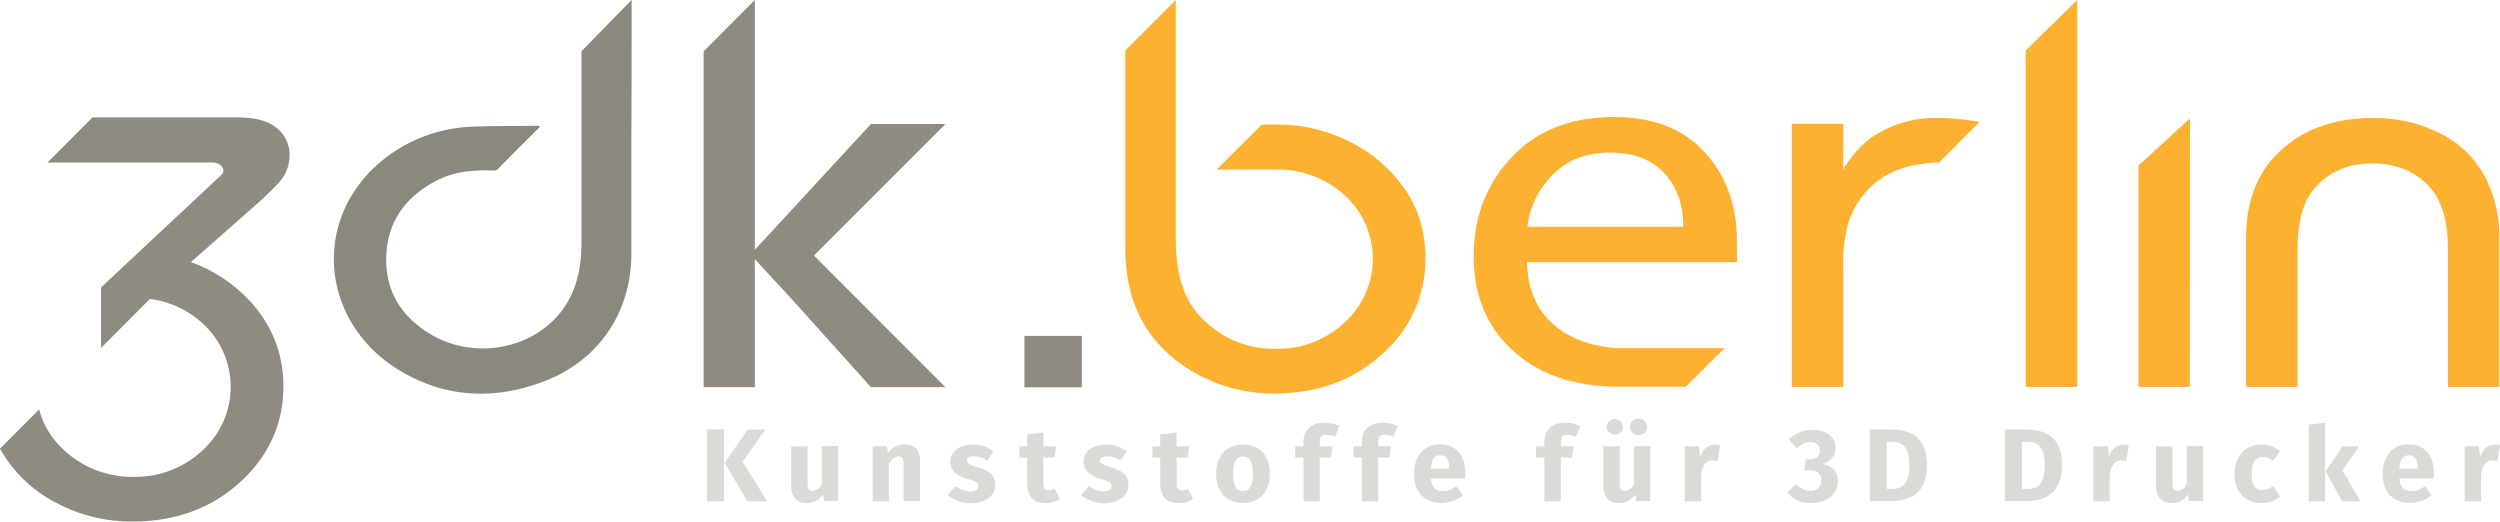
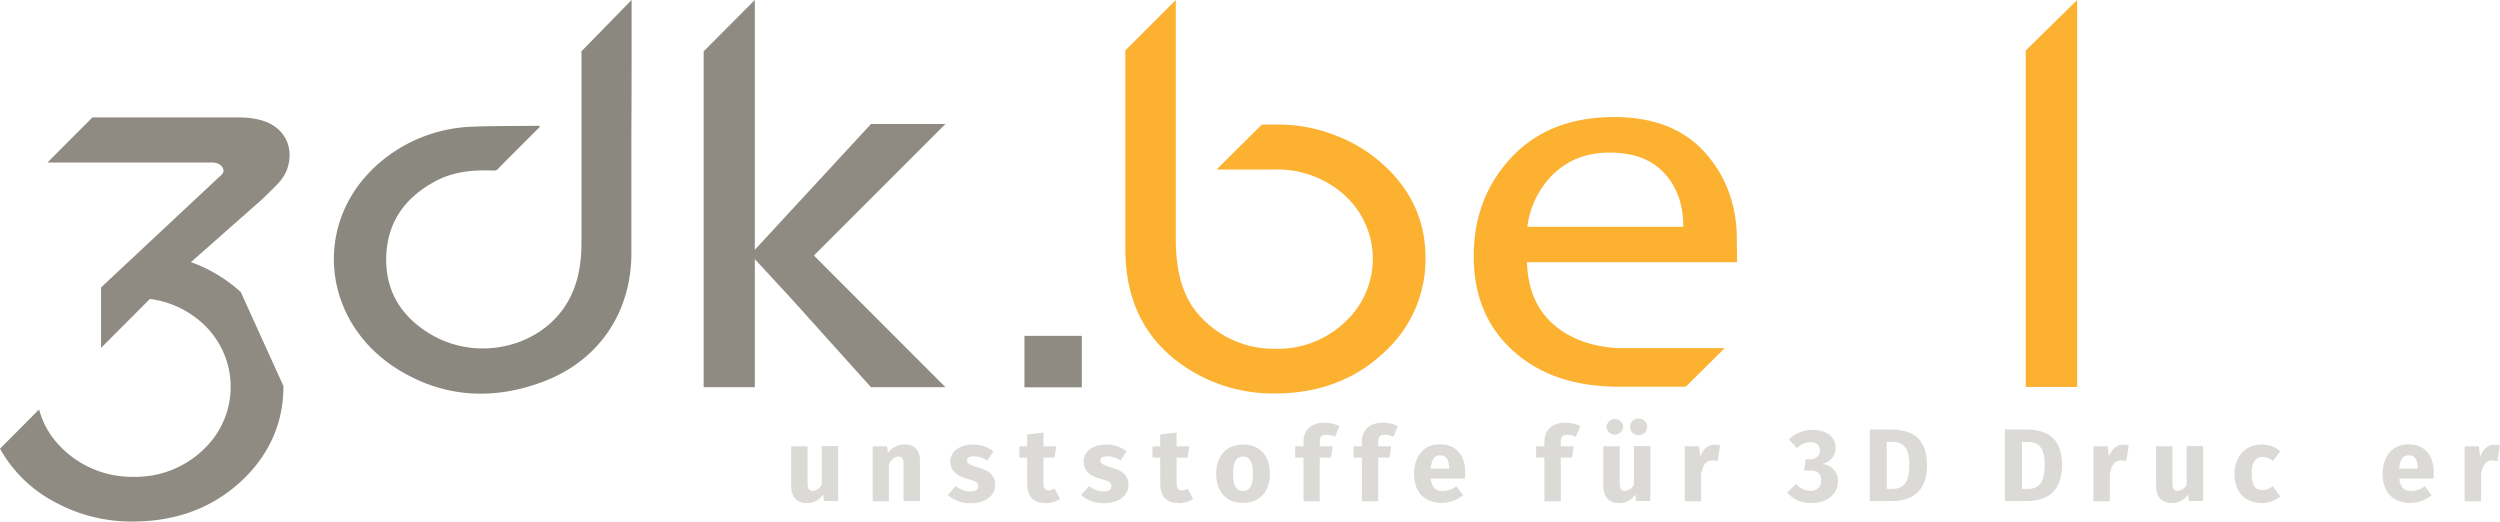
<svg xmlns="http://www.w3.org/2000/svg" id="Ebene_1" data-name="Ebene 1" viewBox="0 0 687.35 143.4">
  <defs>
    <style>.cls-1,.cls-2{fill:none;clip-rule:evenodd;}.cls-2{clip-path:url(#clip-path);}.cls-3{fill:#fcb131;}.cls-4{clip-path:url(#clip-path-2);}.cls-5,.cls-6{fill:#8f8b82;}.cls-6{fill-rule:evenodd;}.cls-7{fill:#dbdad7;}.cls-8{fill:#8b897f;}</style>
    <clipPath id="clip-path">
      <polygon class="cls-1" points="138.85 257.78 138.97 257.78 138.97 257.9 138.85 257.9 138.85 257.78 138.85 257.78" />
    </clipPath>
    <clipPath id="clip-path-2" transform="translate(-72.07 -206.18)">
      <path class="cls-2" d="M139,257.9l-.12-.12s.08,0,.12.12" />
    </clipPath>
  </defs>
-   <polyline class="cls-3" points="587.94 45.53 587.94 106.38 602.08 106.38 602.12 32.53 587.94 45.53" />
  <polyline class="cls-3" points="571.1 106.38 556.96 106.38 556.96 13.87 571.1 0 571.1 106.38" />
-   <path class="cls-3" d="M759.23,312.56H745.08v-38.1c0-7.31-1.54-12.76-4.58-16.35q-6-6.95-16.09-7c-7.35,0-13,2.73-16.95,8.14-2.49,3.44-3.71,8.77-3.71,16v37.31H689.6V271.74c0-9.8,2.85-17.59,8.58-23.28q9.89-9.84,26.23-9.84A40.2,40.2,0,0,1,743.26,243a28,28,0,0,1,12.84,13.44,35.24,35.24,0,0,1,3.13,15v41.1" transform="translate(-72.07 -206.18)" />
-   <path class="cls-3" d="M616.3,239.69c-1.34-.31-5.85-.79-5.85-.79-2.49-.2-4.34-.31-5.57-.31a31.87,31.87,0,0,0-18.14,5.29,28,28,0,0,0-7.9,9V240.21H564.7v72.35h14.14V279.84A44.66,44.66,0,0,1,580,268.38a23.71,23.71,0,0,1,6.6-11q6.75-6.27,18.61-6.52l11.1-11.14" transform="translate(-72.07 -206.18)" />
  <path class="cls-3" d="M546.2,301.89l-29.44,0c-6.79-.44-12.48-2.33-16.95-6-5.05-4.07-7.7-10-7.9-17.62h57.77s-.08-3.48-.08-6.17q0-14.16-8.73-23.94t-25-9.8c-11.78,0-21.18,3.63-28.14,11s-10.47,16.4-10.47,27.27,3.64,19.56,10.91,26.08,16.67,9.68,28.6,9.8l18.77,0,10.67-10.55m-46.74-48.21q6-5.62,15.21-5.61c6.44,0,11.46,1.86,14.94,5.61s5.25,8.65,5.25,14.78H492a24.67,24.67,0,0,1,7.43-14.78Z" transform="translate(-72.07 -206.18)" />
  <path class="cls-3" d="M424,240.43a42.71,42.71,0,0,1,15.29,3,40.76,40.76,0,0,1,13.08,8Q464,261.93,464,277.1a34.44,34.44,0,0,1-11.14,25.72q-12.09,11.56-30.39,11.54A43.39,43.39,0,0,1,401.11,309c-13.12-7.31-19.64-18.76-19.64-34.45V220.05l13.87-13.87V272c0,9.36,2.21,16.4,6.71,21.14a27.34,27.34,0,0,0,20.75,8.93,26.7,26.7,0,0,0,19.48-7.75,23.58,23.58,0,0,0-.59-34.53,27.56,27.56,0,0,0-19.05-7H406.56L419,240.43H424" transform="translate(-72.07 -206.18)" />
  <g class="cls-4">
    <image width="3" height="6" transform="translate(66.76 51.52) scale(0.07 0.05)" />
  </g>
  <polyline class="cls-5" points="223.77 70.26 259.93 34.1 239.46 34.1 207.53 68.68 207.53 0 193.46 14.11 193.46 106.45 207.53 106.45 207.53 71.25 217.17 81.68 239.46 106.45 259.93 106.45 223.77 70.26" />
-   <path class="cls-5" d="M138.26,286.47a41.2,41.2,0,0,0-13.08-8l-.64-.2L144,261.1c2.38-2.29,4-3.87,4.83-4.82a10.86,10.86,0,0,0,2.84-7.15,9.36,9.36,0,0,0-3.91-8.06c-2.33-1.74-5.77-2.61-10.35-2.61H97.48L85.19,250.79v.08h45.24c2.06,0,3.12,1.3,3.08,2.29,0,.75-.63,1.15-1.93,2.37L99.85,285.21v16.63l13.43-13.47A26.48,26.48,0,0,1,127.67,295a23.58,23.58,0,0,1,.59,34.53,26.93,26.93,0,0,1-19.48,7.75,27.4,27.4,0,0,1-20.75-9,22.86,22.86,0,0,1-5.21-9.53L72.07,329.54A36.89,36.89,0,0,0,87.12,344.2a43.89,43.89,0,0,0,21.38,5.37c12.17,0,22.33-3.87,30.35-11.53Q150,327.3,150,312.31c-.08-10.19-4-18.77-11.73-25.84" transform="translate(-72.07 -206.18)" />
+   <path class="cls-5" d="M138.26,286.47a41.2,41.2,0,0,0-13.08-8l-.64-.2L144,261.1c2.38-2.29,4-3.87,4.83-4.82a10.86,10.86,0,0,0,2.84-7.15,9.36,9.36,0,0,0-3.91-8.06c-2.33-1.74-5.77-2.61-10.35-2.61H97.48L85.19,250.79v.08h45.24c2.06,0,3.12,1.3,3.08,2.29,0,.75-.63,1.15-1.93,2.37L99.85,285.21v16.63l13.43-13.47A26.48,26.48,0,0,1,127.67,295a23.58,23.58,0,0,1,.59,34.53,26.93,26.93,0,0,1-19.48,7.75,27.4,27.4,0,0,1-20.75-9,22.86,22.86,0,0,1-5.21-9.53L72.07,329.54A36.89,36.89,0,0,0,87.12,344.2a43.89,43.89,0,0,0,21.38,5.37c12.17,0,22.33-3.87,30.35-11.53Q150,327.3,150,312.31" transform="translate(-72.07 -206.18)" />
  <polygon class="cls-6" points="297.43 92.34 281.66 92.34 281.66 106.49 297.43 106.49 297.43 92.34 297.43 92.34" />
-   <path class="cls-7" d="M266.48,344V324.25h4.66V344ZM283,344h-5.42l-6.28-10.51,6.28-9.2h4.94l-6.28,8.85L283,344Z" transform="translate(-72.07 -206.18)" />
  <path class="cls-7" d="M298.61,344l-.2-1.89a5.27,5.27,0,0,1-4.59,2.37c-2.8,0-4.22-1.82-4.22-4.74V328.87h4.5v10.27c0,1.54.51,2,1.46,2a3,3,0,0,0,2.45-1.78V328.83h4.51v15.09h-3.91v0Z" transform="translate(-72.07 -206.18)" />
  <path class="cls-7" d="M325,332.94v11h-4.5V333.69c0-1.58-.56-2-1.43-2s-1.81.72-2.6,2V344H312V328.87h3.91l.32,1.78a5.76,5.76,0,0,1,4.62-2.29c2.65,0,4.19,1.69,4.19,4.58Z" transform="translate(-72.07 -206.18)" />
  <path class="cls-7" d="M345.19,330.25l-1.66,2.57a6.8,6.8,0,0,0-3.59-1.18c-1.39,0-2,.47-2,1.14s.4,1.15,3.08,1.94c3,.87,4.67,2.09,4.67,4.82,0,3.12-3,5-6.72,5a9.4,9.4,0,0,1-6.32-2.26l2.21-2.48a6.34,6.34,0,0,0,3.95,1.5c1.38,0,2.21-.52,2.21-1.39,0-1.06-.47-1.38-3.2-2.13-3-.87-4.46-2.37-4.46-4.74,0-2.61,2.37-4.62,6.16-4.62a8.76,8.76,0,0,1,5.65,1.85Z" transform="translate(-72.07 -206.18)" />
  <path class="cls-7" d="M359.42,344.48c-3.32,0-4.94-1.9-4.94-5.46v-7h-2.14v-3.12h2.14v-3.28l4.5-.51v3.79h3.48L362,332h-3.05v7c0,1.46.48,2,1.43,2a3.17,3.17,0,0,0,1.62-.51l1.5,2.88a7.75,7.75,0,0,1-4.07,1.15Z" transform="translate(-72.07 -206.18)" />
  <path class="cls-7" d="M381.82,330.25l-1.66,2.57a6.8,6.8,0,0,0-3.59-1.18c-1.39,0-2,.47-2,1.14s.4,1.15,3.08,1.94c3,.87,4.67,2.09,4.67,4.82,0,3.12-3,5-6.72,5a9.4,9.4,0,0,1-6.32-2.26l2.21-2.48a6.34,6.34,0,0,0,3.95,1.5c1.38,0,2.21-.52,2.21-1.39,0-1.06-.47-1.38-3.2-2.13-3-.87-4.46-2.37-4.46-4.74,0-2.61,2.37-4.62,6.16-4.62a8.84,8.84,0,0,1,5.65,1.85Z" transform="translate(-72.07 -206.18)" />
  <path class="cls-7" d="M396,344.48c-3.32,0-4.94-1.9-4.94-5.46v-7h-2.13v-3.12h2.13v-3.28l4.5-.51v3.79h3.48l-.47,3.12h-3v7c0,1.46.48,2,1.43,2a3.17,3.17,0,0,0,1.62-.51l1.5,2.88a7.89,7.89,0,0,1-4.11,1.15Z" transform="translate(-72.07 -206.18)" />
  <path class="cls-7" d="M421.22,336.46c0,4.82-2.81,8-7.39,8s-7.39-3-7.39-8.06c0-4.82,2.81-8,7.39-8s7.39,3,7.39,8.06Zm-10.12,0c0,3.36.91,4.74,2.73,4.74s2.73-1.46,2.73-4.74-.91-4.75-2.73-4.75-2.73,1.47-2.73,4.75Z" transform="translate(-72.07 -206.18)" />
  <path class="cls-7" d="M434.93,327.68v1.19h3.56L438,332h-3.08v12h-4.46V332h-2.3v-3.12h2.3v-1.34c0-2.89,1.89-5.14,5.76-5.14a9.16,9.16,0,0,1,4.11.95l-1.22,2.92a5.31,5.31,0,0,0-2.37-.55c-1.31,0-1.82.55-1.82,2Z" transform="translate(-72.07 -206.18)" />
  <path class="cls-7" d="M451,327.68v1.19h3.56l-.48,3.12H451v12h-4.5V332h-2.29v-3.12h2.29v-1.34c0-2.89,1.89-5.14,5.77-5.14a9.2,9.2,0,0,1,4.11.95l-1.23,2.92a5.31,5.31,0,0,0-2.37-.55c-1.26,0-1.78.55-1.78,2Z" transform="translate(-72.07 -206.18)" />
  <path class="cls-7" d="M474.8,337.76h-9.36c.31,2.69,1.58,3.44,3.43,3.44a6.08,6.08,0,0,0,3.6-1.35l1.86,2.49a9.31,9.31,0,0,1-5.89,2.1c-5,0-7.59-3.24-7.59-8,0-4.51,2.49-8.1,7.07-8.1,4.31,0,7,2.84,7,7.74,0,.51,0,1.19-.08,1.66Zm-4.31-2.92c0-2.06-.67-3.48-2.45-3.48-1.5,0-2.37.95-2.6,3.67h5v-.19Z" transform="translate(-72.07 -206.18)" />
  <path class="cls-7" d="M501.2,327.68v1.19h3.55l-.47,3.12H501.2v12h-4.51V332H494.4v-3.12h2.29v-1.34c0-2.89,1.9-5.14,5.77-5.14a9.2,9.2,0,0,1,4.11.95l-1.23,2.92a5.25,5.25,0,0,0-2.37-.55c-1.26,0-1.77.55-1.77,2Z" transform="translate(-72.07 -206.18)" />
  <path class="cls-7" d="M521.9,344l-.2-1.89a5.24,5.24,0,0,1-4.58,2.37c-2.81,0-4.23-1.82-4.23-4.74V328.87h4.51v10.27c0,1.54.51,2,1.46,2a3,3,0,0,0,2.45-1.78V328.83h4.5v15.09H521.9v0Zm-3.55-20.46a2.3,2.3,0,0,1-4.59,0,2.3,2.3,0,0,1,4.59,0Zm6.59,0a2.23,2.23,0,0,1-2.29,2.25,2.26,2.26,0,1,1,0-4.51,2.23,2.23,0,0,1,2.29,2.26Z" transform="translate(-72.07 -206.18)" />
  <path class="cls-7" d="M545,328.63l-.71,4.35a5.3,5.3,0,0,0-1.39-.2c-1.89,0-2.64,1.38-3.12,3.72V344h-4.5V328.87h3.91l.35,2.92c.68-2.09,2.18-3.36,3.92-3.36a6.3,6.3,0,0,1,1.54.2Z" transform="translate(-72.07 -206.18)" />
  <path class="cls-7" d="M576.75,329.22c0,2.34-1.39,3.92-3.76,4.59a4.47,4.47,0,0,1,4.39,4.74c0,3.2-2.61,5.93-7.35,5.93a8.19,8.19,0,0,1-6.6-2.89l2.49-2.37a5,5,0,0,0,3.87,1.9,2.72,2.72,0,0,0,3-2.81c0-2-1.11-2.76-3.13-2.76h-1.58l.48-3.08h1.1c1.7,0,2.77-.91,2.77-2.49,0-1.39-1-2.22-2.57-2.22a5.21,5.21,0,0,0-3.75,1.66L563.91,327a9,9,0,0,1,6.48-2.61c4.11,0,6.36,2.14,6.36,4.82Z" transform="translate(-72.07 -206.18)" />
  <path class="cls-7" d="M601.88,334c0,7.94-4.78,9.95-9.8,9.95h-5.93V324.25h5.49c5.26,0,10.24,1.62,10.24,9.76Zm-11.1,6.6h1.54c2.8,0,4.7-1.35,4.7-6.56s-2-6.37-4.74-6.37h-1.47v12.93Z" transform="translate(-72.07 -206.18)" />
  <path class="cls-7" d="M639,334c0,7.94-4.78,9.95-9.8,9.95H623.3V324.25h5.49c5.25,0,10.23,1.62,10.23,9.76ZM628,340.61h1.54c2.81,0,4.7-1.35,4.7-6.56s-2-6.37-4.74-6.37H628v12.93Z" transform="translate(-72.07 -206.18)" />
  <path class="cls-7" d="M657.36,328.63l-.71,4.35a5.3,5.3,0,0,0-1.39-.2c-1.89,0-2.64,1.38-3.12,3.72V344h-4.5V328.87h3.91l.35,2.92c.68-2.09,2.18-3.36,3.92-3.36a6,6,0,0,1,1.54.2Z" transform="translate(-72.07 -206.18)" />
  <path class="cls-7" d="M673.87,344l-.19-1.89a5.27,5.27,0,0,1-4.59,2.37c-2.8,0-4.23-1.82-4.23-4.74V328.87h4.51v10.27c0,1.54.51,2,1.46,2a3,3,0,0,0,2.45-1.78V328.83h4.51v15.09h-3.92v0Z" transform="translate(-72.07 -206.18)" />
  <path class="cls-7" d="M699,330.25l-2,2.69a4.41,4.41,0,0,0-2.84-1.11c-1.94,0-3,1.31-3,4.71s1.19,4.38,3,4.38a4.26,4.26,0,0,0,2.8-1.11L699,342.7a7.83,7.83,0,0,1-5.1,1.78c-4.62,0-7.47-3.12-7.47-7.91s2.88-8.17,7.39-8.17a7.68,7.68,0,0,1,5.18,1.85Z" transform="translate(-72.07 -206.18)" />
-   <path class="cls-7" d="M706.83,344v-21.1l4.5-.47V344h-4.5v0ZM721,344H716l-4.51-8.25,4.63-6.88h4.58l-4.58,6.64L721,344Z" transform="translate(-72.07 -206.18)" />
  <path class="cls-7" d="M741.09,337.76h-9.37c.32,2.69,1.58,3.44,3.44,3.44a6.1,6.1,0,0,0,3.6-1.35l1.85,2.49a9.26,9.26,0,0,1-5.88,2.1c-5,0-7.59-3.24-7.59-8,0-4.51,2.49-8.1,7.07-8.1,4.31,0,7,2.84,7,7.74a11.26,11.26,0,0,1-.08,1.66Zm-4.31-2.92c0-2.06-.67-3.48-2.45-3.48-1.5,0-2.37.95-2.61,3.67h5v-.19Z" transform="translate(-72.07 -206.18)" />
  <path class="cls-7" d="M759.42,328.63l-.71,4.35a5.23,5.23,0,0,0-1.38-.2c-1.9,0-2.65,1.38-3.12,3.72V344H749.7V328.87h3.91l.36,2.92c.67-2.09,2.17-3.36,3.91-3.36a6,6,0,0,1,1.54.2Z" transform="translate(-72.07 -206.18)" />
  <path class="cls-8" d="M245.66,243.74c0,10.79,0,21.54,0,32.32-.08,16.09-9,29.28-24.11,35-13.16,5-26.28,4.59-38.56-2.41-24.15-13.67-26-45.36-2.3-60.93A41.5,41.5,0,0,1,202.23,241c5.89-.23,11.81-.15,17.7-.23a3.29,3.29,0,0,1,.63.08,5.06,5.06,0,0,1-.35.51c-3.76,3.75-7.55,7.51-11.26,11.3a1.67,1.67,0,0,1-1.43.4c-5.57-.2-11,.31-16,3.08-7.7,4.23-12.56,10.47-13.2,19.48-.67,10,3.72,17.38,12.06,22.4,12.64,7.59,29.59,3.88,37.18-7.86,3.4-5.3,4.38-11.26,4.38-17.39,0-16.24,0-36.26,0-52.5l13.79-14.1v1.74c0,11.3,0,24.56-.07,35.82Z" transform="translate(-72.07 -206.18)" />
</svg>